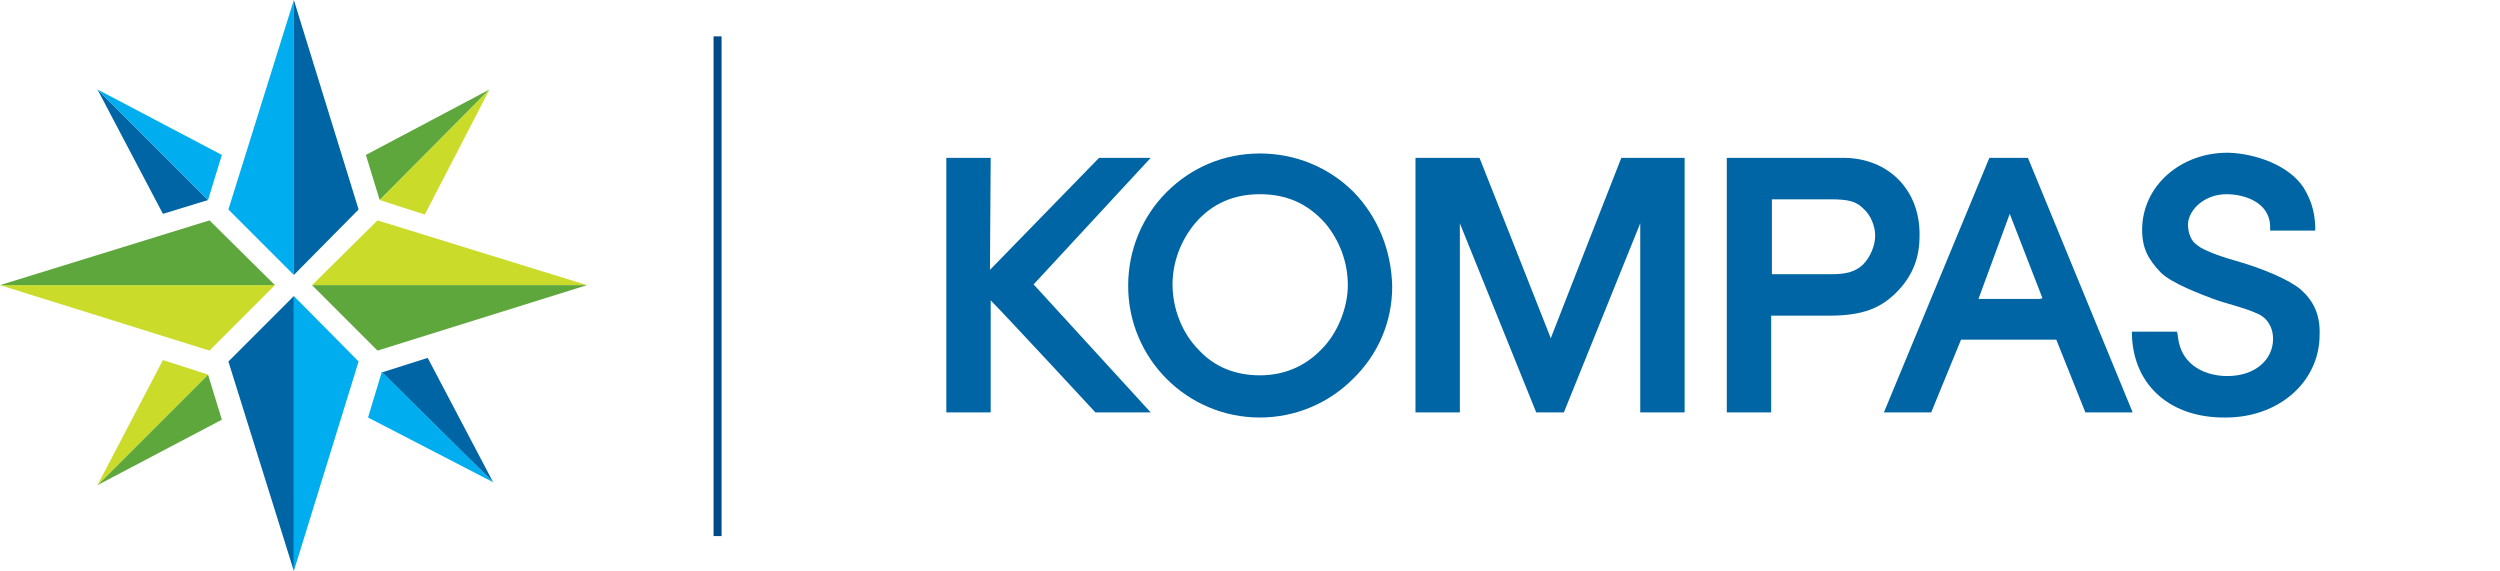
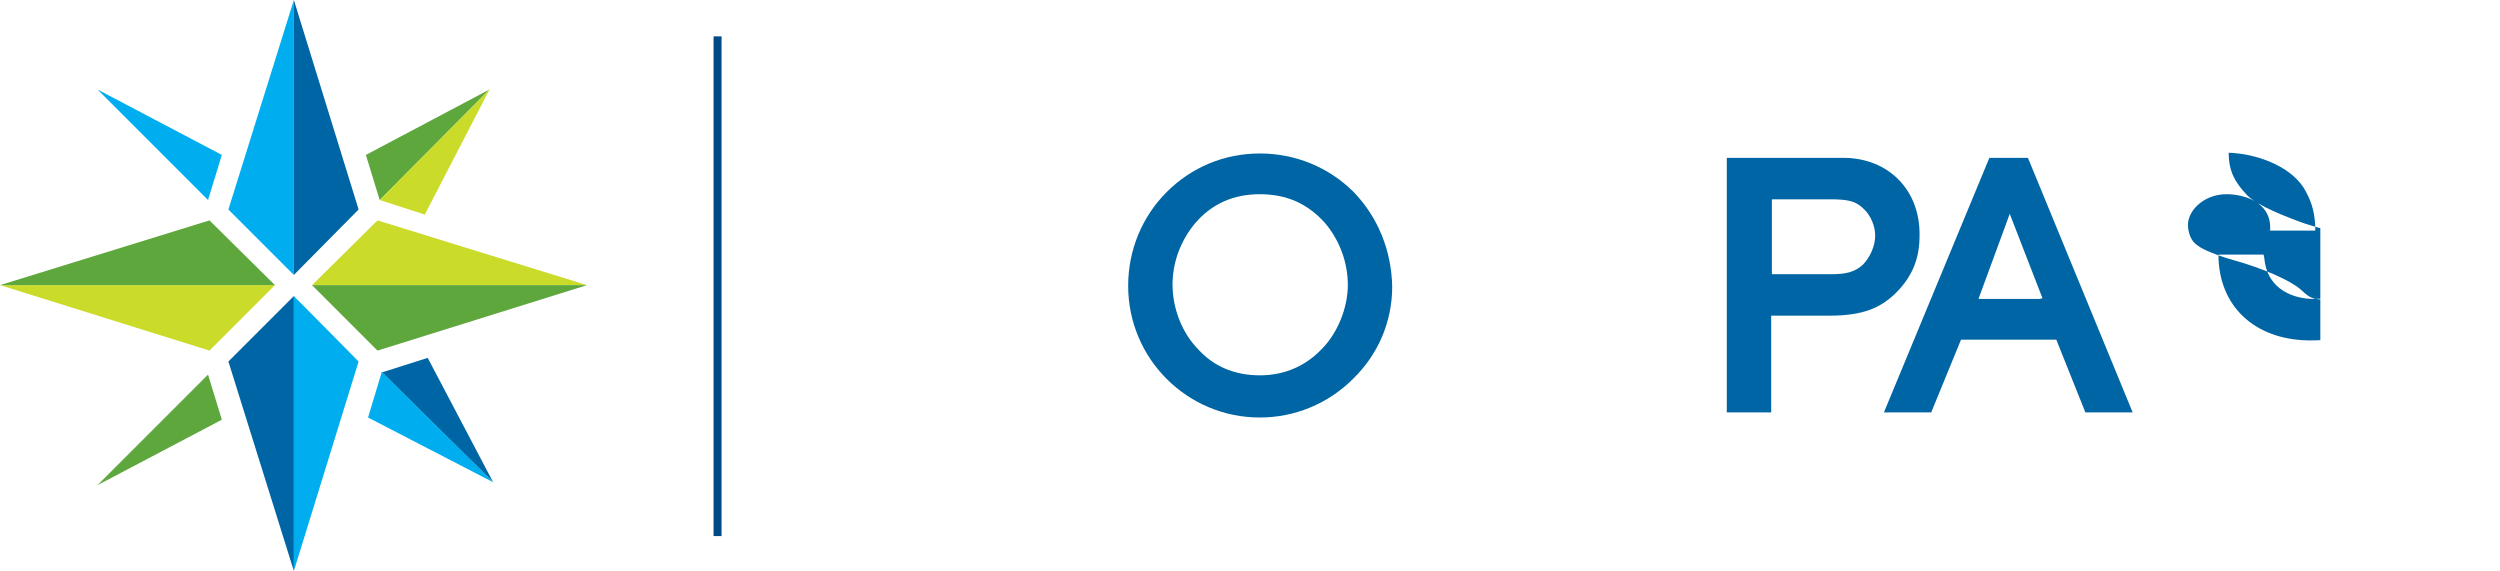
<svg xmlns="http://www.w3.org/2000/svg" xmlns:xlink="http://www.w3.org/1999/xlink" version="1.1" id="Layer_1" x="0px" y="0px" viewBox="0 0 343.7 78.5" style="enable-background:new 0 0 343.7 78.5;" xml:space="preserve">
  <style type="text/css"> .st0{fill:#CBDB2A;} .st1{fill:#5DA73C;} .st2{fill:#00AEEF;} .st3{fill:#0065A4;} .st4{clip-path:url(#SVGID_2_);fill:#0065A4;} .st5{clip-path:url(#SVGID_4_);fill:#0065A4;} .st6{clip-path:url(#SVGID_6_);fill:#0065A4;} .st7{clip-path:url(#SVGID_8_);fill:#0065A4;} .st8{clip-path:url(#SVGID_10_);fill:#0065A4;} .st9{fill:#004987;} </style>
  <g>
    <polygon class="st0" points="0,39.2 28.8,48.2 37.8,39.2 " />
    <polygon class="st1" points="0,39.2 37.8,39.2 28.8,30.3 " />
    <polygon class="st0" points="42.9,39.2 51.9,30.3 80.7,39.2 " />
    <polygon class="st1" points="42.9,39.2 51.9,48.2 80.7,39.2 " />
    <polygon class="st2" points="40.4,37.8 31.4,28.8 40.4,0 " />
    <polygon class="st3" points="40.4,37.8 49.3,28.8 40.4,0 " />
    <polygon class="st2" points="40.4,78.5 49.3,49.7 40.4,40.7 " />
    <polygon class="st3" points="31.4,49.7 40.4,78.5 40.4,40.7 " />
    <polygon class="st1" points="52.2,27.5 50.3,21.3 67.3,12.3 " />
    <polygon class="st0" points="52.2,27.5 58.4,29.5 67.3,12.3 " />
    <polygon class="st3" points="52.5,51.2 58.8,49.2 67.8,66.3 " />
    <polygon class="st2" points="52.5,51.1 50.6,57.4 67.8,66.3 " />
    <polygon class="st1" points="28.6,51.5 30.5,57.7 13.4,66.7 " />
-     <polygon class="st0" points="28.6,51.5 22.4,49.5 13.4,66.7 " />
-     <polygon class="st3" points="28.6,27.5 22.4,29.4 13.4,12.3 " />
    <polygon class="st2" points="28.6,27.5 30.5,21.3 13.4,12.3 " />
    <g>
      <g>
        <g>
          <defs>
-             <rect id="SVGID_1_" y="0" width="319" height="78.5" />
-           </defs>
+             </defs>
          <clipPath id="SVGID_2_">
            <use xlink:href="#SVGID_1_" style="overflow:visible;" />
          </clipPath>
          <path class="st4" d="M158.2,21.7h-7.1l-15,15.4l0.1-15.4h-6.1v35h6.1V41.3c2.1,2.1,14.4,15.4,14.4,15.4h7.6l-16.1-17.6 L158.2,21.7z" />
        </g>
      </g>
      <g>
        <g>
          <defs>
            <rect id="SVGID_3_" y="0" width="319" height="78.5" />
          </defs>
          <clipPath id="SVGID_4_">
            <use xlink:href="#SVGID_3_" style="overflow:visible;" />
          </clipPath>
          <path class="st5" d="M186.1,26.4c-3.4-3.4-8-5.3-12.9-5.3s-9.4,1.9-12.8,5.3s-5.3,8-5.3,12.9c0,10,8.1,18.1,18.1,18.1 c4.8,0,9.4-1.9,12.8-5.3c3.5-3.4,5.4-7.9,5.4-12.7C191.3,34.4,189.4,29.8,186.1,26.4 M173.2,51.6c-3.4,0-6.3-1.2-8.4-3.5 c-2.3-2.3-3.6-5.7-3.6-9c0-3,1.1-6,3.1-8.4c2.3-2.7,5.3-4,8.9-4c3.7,0,6.6,1.3,9,4c2,2.4,3.1,5.4,3.1,8.5s-1.4,6.6-3.6,8.8 C179.4,50.4,176.5,51.6,173.2,51.6" />
        </g>
      </g>
      <g>
        <g>
          <defs>
            <rect id="SVGID_5_" y="0" width="319" height="78.5" />
          </defs>
          <clipPath id="SVGID_6_">
            <use xlink:href="#SVGID_5_" style="overflow:visible;" />
          </clipPath>
-           <path class="st6" d="M231.1,21.7h-8.2c0,0-8.7,22.2-9.7,24.8c-1-2.6-9.8-24.8-9.8-24.8h-8.8v35h6.1v-26c1.9,4.7,10.5,26,10.5,26 h3.8c0,0,8.6-21.3,10.5-26v26h6.1v-35H231.1z" />
        </g>
      </g>
      <g>
        <g>
          <defs>
            <rect id="SVGID_7_" y="0" width="319" height="78.5" />
          </defs>
          <clipPath id="SVGID_8_">
            <use xlink:href="#SVGID_7_" style="overflow:visible;" />
          </clipPath>
          <path class="st7" d="M253.4,21.7H238h-0.6v35h6.1V43.4h7.9c4.7,0,7.3-1,9.7-3.6c1.9-2.1,2.8-4.4,2.8-7.4 C264,26.1,259.6,21.7,253.4,21.7 M243.6,27.4h8c2.6,0,3.6,0.3,4.6,1.3c1,0.9,1.6,2.4,1.6,3.7c0,1.4-0.7,3-1.7,4 c-1.1,1-2.3,1.3-4.4,1.3h-8.1V27.4L243.6,27.4z" />
        </g>
      </g>
    </g>
    <path class="st3" d="M278.8,21.7h-0.4h-4.9l-14.5,35h6.5l4.1-10h13.1l4,10h6.5L278.8,21.7z M280.4,41.1H272l4.3-11.7l4.5,11.6" />
    <g>
      <g>
        <g>
          <defs>
            <rect id="SVGID_9_" y="0" width="319" height="78.5" />
          </defs>
          <clipPath id="SVGID_10_">
            <use xlink:href="#SVGID_9_" style="overflow:visible;" />
          </clipPath>
-           <path class="st8" d="M316.3,39.8c-1.5-1.3-5.2-2.9-9.1-4c-2.2-0.6-4.4-1.5-5-2c-1-0.6-1.4-1.8-1.4-3c0.1-2,2.3-4.1,5.3-4.1 c2.3,0,5.9,1,6,4.4v0.6h6.2v-0.6c-0.1-2.3-0.7-3.8-1.6-5.3c-2-3.1-6.7-4.7-10.3-4.8c-6.5-0.1-11.9,4.5-11.9,10.6 c0,2.6,0.9,4.1,2.5,5.8c1.4,1.5,5.7,3.1,7.3,3.7s4.3,1.2,6,2c1.3,0.5,2.2,1.8,2.2,3.5c0,2.8-2.4,5.1-6.3,5.1 c-2.5,0-6.4-1.1-6.8-5.6l-0.1-0.5h-6.2v0.6c0.3,7,5.5,11.3,12.9,11.2c7.3,0,12.9-4.9,12.9-11.4C319,43.2,318,41.3,316.3,39.8" />
+           <path class="st8" d="M316.3,39.8c-1.5-1.3-5.2-2.9-9.1-4c-2.2-0.6-4.4-1.5-5-2c-1-0.6-1.4-1.8-1.4-3c0.1-2,2.3-4.1,5.3-4.1 c2.3,0,5.9,1,6,4.4v0.6h6.2v-0.6c-0.1-2.3-0.7-3.8-1.6-5.3c-2-3.1-6.7-4.7-10.3-4.8c0,2.6,0.9,4.1,2.5,5.8c1.4,1.5,5.7,3.1,7.3,3.7s4.3,1.2,6,2c1.3,0.5,2.2,1.8,2.2,3.5c0,2.8-2.4,5.1-6.3,5.1 c-2.5,0-6.4-1.1-6.8-5.6l-0.1-0.5h-6.2v0.6c0.3,7,5.5,11.3,12.9,11.2c7.3,0,12.9-4.9,12.9-11.4C319,43.2,318,41.3,316.3,39.8" />
        </g>
      </g>
    </g>
    <g>
      <polygon class="st9" points="98.1,73.7 98.1,5 99.2,5 99.2,73.7 " />
    </g>
  </g>
</svg>